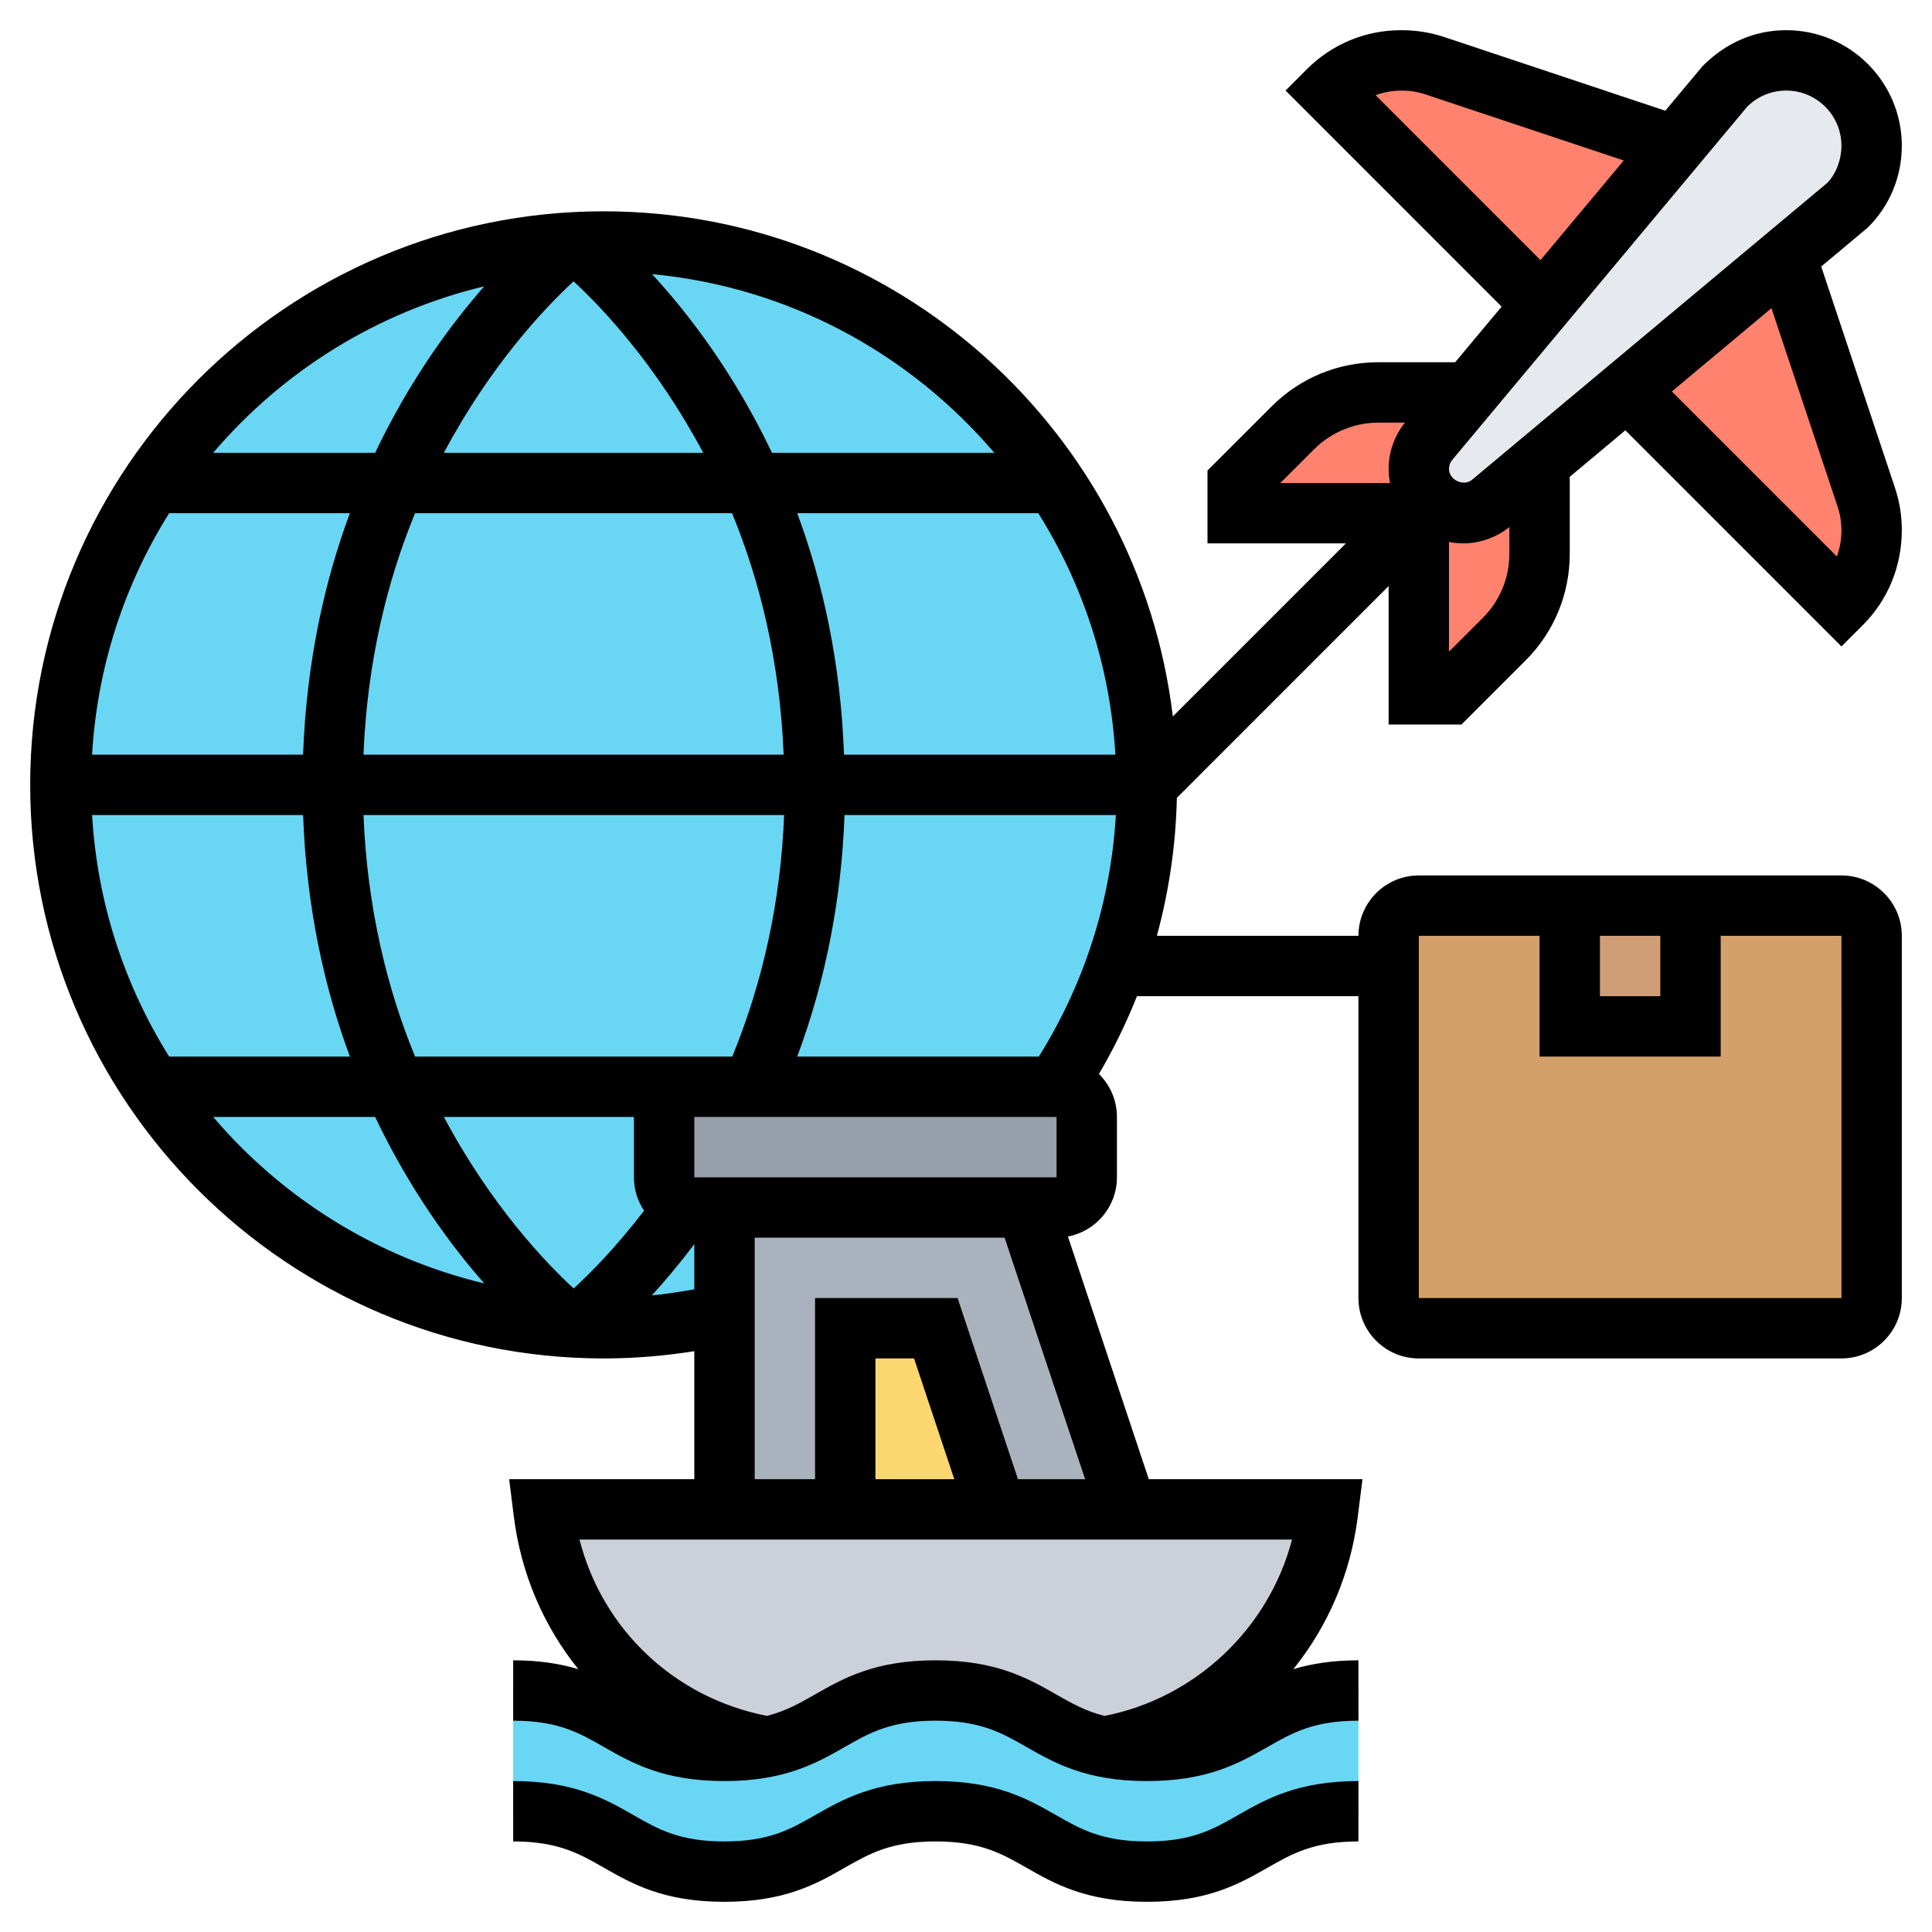
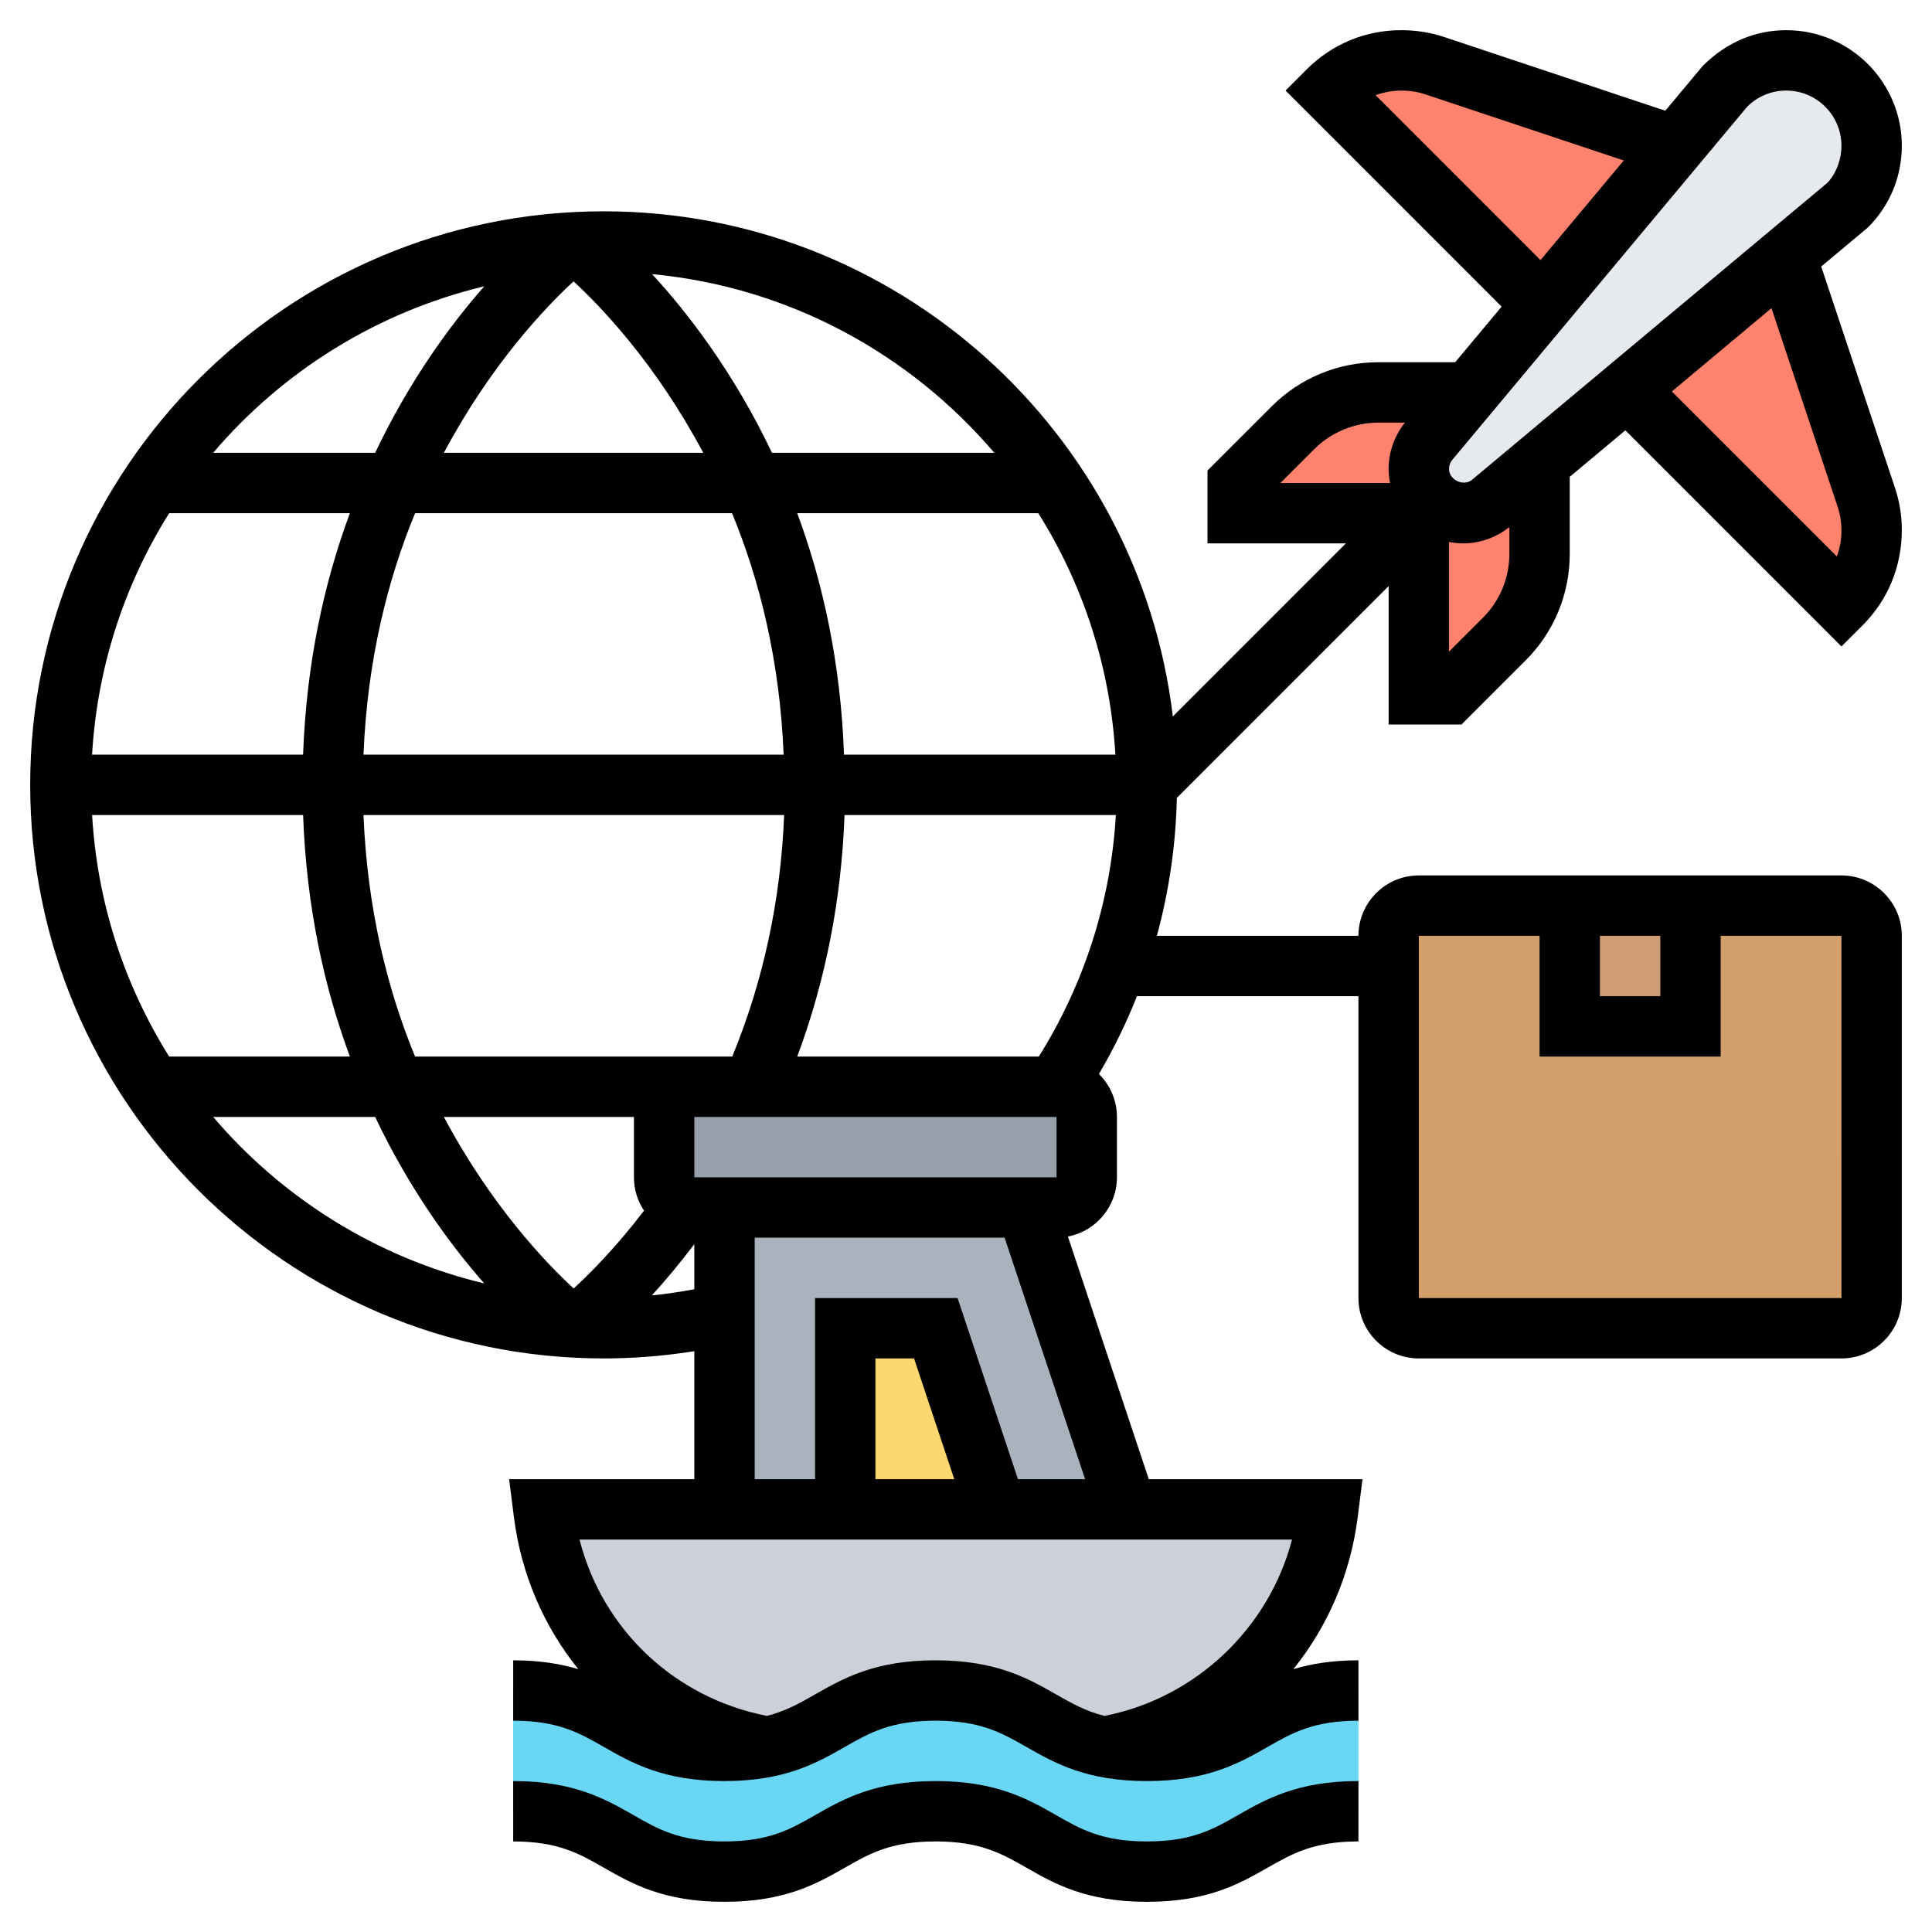
<svg xmlns="http://www.w3.org/2000/svg" id="_x33_0" enable-background="new 0 0 64 64" height="512" viewBox="0 0 64 64" width="512">
  <g>
    <g>
      <g>
-         <path d="m24 40h-1c-.11 0-.21-.02-.31-.05-.4-.13-.69-.51-.69-.95v-3h2.93 10.035c1.915-2.861 3.035-6.299 3.035-10 0-9.941-8.059-18-18-18s-18 8.059-18 18 8.059 18 18 18c1.377 0 2.712-.169 4-.461z" fill="#69d6f4" />
-       </g>
+         </g>
      <g>
        <path d="m24.93 36h10.04.03c.55 0 1 .45 1 1v2c0 .55-.45 1-1 1h-1-10-1c-.11 0-.21-.02-.31-.05-.4-.13-.69-.51-.69-.95v-3z" fill="#969faa" />
      </g>
      <g>
        <path d="m34 40 3.33 10h-13.33v-6.45-3.55z" fill="#aab2bd" />
      </g>
      <g>
        <path d="m31 44 2 6h-5v-6z" fill="#fcd770" />
      </g>
      <g>
        <path d="m44 50-.01.12c-.5 3.98-3.56 7.09-7.4 7.75-2.18-.44-2.64-1.87-5.6-1.87-2.95 0-3.41 1.42-5.58 1.87 0 0 0 0-.01 0-3.84-.68-6.89-3.77-7.39-7.75l-.01-.12h6 4 5 4.33z" fill="#ccd1d9" />
      </g>
      <g>
        <path d="m45 56v4c-3.5 0-3.5 2-7 2-3.51 0-3.51-2-7.01-2s-3.5 2-7 2c-3.49 0-3.49-2-6.99-2v-4c3.5 0 3.5 2 6.99 2 .55 0 1.01-.05 1.41-.13h.01c2.17-.45 2.63-1.87 5.58-1.87 2.96 0 3.42 1.43 5.6 1.87.4.08.86.13 1.41.13 3.5 0 3.5-2 7-2z" fill="#69d6f4" />
      </g>
      <g>
        <path d="m62 31v12c0 .55-.45 1-1 1h-14c-.55 0-1-.45-1-1v-11-1c0-.55.45-1 1-1h14c.55 0 1 .45 1 1z" fill="#d3a06c" />
      </g>
      <g>
        <path d="m52 30h4v4h-4z" fill="#cf9e76" />
      </g>
      <g>
        <path d="m51 15.33v3.01c0 1.06-.42 2.08-1.17 2.83l-1.83 1.83h-1v-6l.43-.43 1.04.43c.34 0 .67-.12.94-.34z" fill="#ff826e" />
      </g>
      <g>
        <path d="m47 15.53c0 .41.16.77.43 1.04l-.43.43h-6v-1l1.83-1.83c.75-.75 1.77-1.17 2.83-1.17h3.01l-1.33 1.59c-.22.27-.34.6-.34.94z" fill="#ff826e" />
      </g>
      <g>
-         <path d="m55.5 4.83-4.4 5.27-7.1-7.1c.64-.64 1.51-1 2.41-1h.04c.36 0 .73.06 1.08.18z" fill="#ff826e" />
+         <path d="m55.5 4.83-4.4 5.27-7.1-7.1c.64-.64 1.51-1 2.41-1h.04c.36 0 .73.06 1.08.18" fill="#ff826e" />
      </g>
      <g>
        <path d="m62 17.55v.04c0 .9-.36 1.77-1 2.41l-7.1-7.1 5.27-4.4 2.65 7.97c.12.35.18.72.18 1.08z" fill="#ff826e" />
      </g>
      <g>
        <path d="m49.41 16.66c-.27.22-.6.34-.94.34l-1.04-.43c-.27-.27-.43-.63-.43-1.04 0-.34.12-.67.34-.94l1.33-1.59 2.43-2.9 4.4-5.27 1.67-2c.53-.53 1.25-.83 2-.83.78 0 1.49.32 2 .83s.83 1.22.83 2c0 .75-.3 1.47-.83 2l-2 1.67-5.27 4.4-2.9 2.43z" fill="#e6e9ed" />
      </g>
    </g>
    <g>
      <path d="m48.414 24 2.122-2.121c.944-.944 1.464-2.2 1.464-3.536v-2.548l1.842-1.54 7.158 7.159.708-.707c.833-.834 1.292-1.942 1.292-3.153 0-.476-.076-.945-.227-1.396l-2.443-7.329 1.547-1.294c.725-.722 1.123-1.683 1.123-2.707 0-2.11-1.717-3.828-3.829-3.828-1.022 0-1.983.398-2.768 1.187l-1.238 1.481-7.325-2.442c-.452-.15-.922-.226-1.426-.226-1.18 0-2.288.459-3.122 1.293l-.706.707 7.157 7.158-1.539 1.842h-2.547c-1.335 0-2.591.521-3.535 1.465l-2.122 2.121v2.414h4.586l-5.734 5.734c-1.125-9.41-9.144-16.734-18.852-16.734-10.477 0-19 8.523-19 19s8.523 19 19 19c1.007 0 2.011-.083 3-.24v4.24h-6.134l.156 1.24c.239 1.91.997 3.642 2.135 5.053-.583-.174-1.274-.293-2.157-.293v2c1.482 0 2.186.402 3 .868.928.53 1.979 1.132 3.993 1.132 2.015 0 3.067-.602 3.996-1.132.815-.466 1.519-.868 3.003-.868 1.485 0 2.19.402 3.006.868.929.53 1.981 1.132 3.998 1.132s3.069-.602 3.998-1.132c.816-.466 1.521-.868 3.006-.868v-2c-.882 0-1.573.119-2.156.292 1.137-1.411 1.895-3.142 2.134-5.051l.156-1.241h-7.079l-2.679-8.038c.923-.176 1.624-.988 1.624-1.962v-2c0-.556-.229-1.059-.596-1.422.486-.83.908-1.691 1.259-2.578h7.337v10c0 1.103.897 2 2 2h14c1.103 0 2-.897 2-2v-12c0-1.103-.897-2-2-2h-14c-1.103 0-2 .897-2 2h-6.677c.403-1.481.627-3.012.662-4.57l7.015-7.016v4.586zm4.586 7h2v2h-2zm-6 0h4v4h6v-4h4l.001 12h-14.001zm2.122-10.535-1.122 1.121v-3.633c.152.029.308.047.468.047.556 0 1.097-.194 1.532-.54v.882c0 .803-.312 1.556-.878 2.123zm11.754-3.673c.082.245.124.502.124.794 0 .294-.052.58-.152.848l-5.466-5.466 3.3-2.759zm-2.998-13.257c.346-.345.805-.535 1.293-.535 1.009 0 1.829.82 1.829 1.828 0 .481-.195.952-.47 1.232l-11.763 9.83c-.284.238-.767.009-.767-.358 0-.109.039-.216.109-.299zm-12.31-.382c.5-.184 1.1-.209 1.641-.03l6.58 2.193-2.758 3.301zm-2.032 11.726c.558-.559 1.331-.879 2.121-.879h.883c-.347.435-.54.975-.54 1.532 0 .16.018.316.047.468h-3.633zm-40.485 12.121h6.99c.111 3.067.708 5.732 1.55 8h-5.987c-1.472-2.347-2.382-5.073-2.553-8zm15.949-17.679c.919.845 2.735 2.747 4.296 5.679h-8.592c1.561-2.933 3.377-4.834 4.296-5.679zm5.25 7.679c.915 2.218 1.584 4.897 1.709 8h-13.918c.125-3.103.793-5.782 1.709-8zm12.699 8h-8.99c-.111-3.067-.708-5.732-1.55-8h7.986c1.473 2.347 2.383 5.073 2.554 8zm-26.909 0h-6.99c.172-2.927 1.081-5.653 2.554-8h5.986c-.842 2.268-1.438 4.933-1.55 8zm2.001 2h13.934c-.11 2.81-.688 5.493-1.718 8h-10.507c-.915-2.218-1.584-4.897-1.709-8zm8.959 10v2c0 .408.124.787.335 1.104-.929 1.215-1.786 2.079-2.332 2.578-.918-.844-2.736-2.746-4.299-5.682zm2 2v-2h12v2zm3.409-4c.942-2.527 1.465-5.209 1.567-8h8.988c-.166 2.849-1.04 5.585-2.552 8zm6.529-20h-7.365c-1.262-2.651-2.776-4.623-3.972-5.919 4.53.426 8.542 2.637 11.337 5.919zm-16.897-5.515c-1.132 1.288-2.474 3.121-3.614 5.515h-5.365c2.298-2.699 5.422-4.662 8.979-5.515zm-8.979 27.515h5.365c1.139 2.394 2.482 4.227 3.614 5.515-3.557-.853-6.681-2.816-8.979-5.515zm14.531 5.911c.435-.474.911-1.041 1.407-1.696v1.494c-.466.084-.933.158-1.407.202zm14.993 13.931c-.629-.159-1.092-.422-1.596-.71-.928-.53-1.981-1.132-3.998-1.132-2.015 0-3.067.602-3.996 1.132-.503.287-.964.549-1.59.709-3.065-.598-5.45-2.866-6.209-5.841h23.603c-.767 2.941-3.195 5.253-6.214 5.842zm-7.586-7.842v-4h1.279l1.333 4zm4.721 0-2-6h-4.721v6h-2v-8h8.279l2.667 8z" />
      <path d="m37.996 61c-1.485 0-2.19-.402-3.006-.868-.928-.53-1.981-1.132-3.998-1.132-2.015 0-3.067.602-3.996 1.132-.815.466-1.518.868-3.003.868-1.482 0-2.186-.402-3-.868-.928-.53-1.979-1.132-3.993-1.132v2c1.482 0 2.186.402 3 .868.928.53 1.979 1.132 3.993 1.132 2.015 0 3.067-.602 3.996-1.132.815-.466 1.519-.868 3.003-.868 1.485 0 2.19.402 3.006.868.929.53 1.981 1.132 3.998 1.132s3.069-.602 3.998-1.132c.816-.466 1.521-.868 3.006-.868v-2c-2.017 0-3.069.602-3.998 1.132-.816.466-1.521.868-3.006.868z" />
    </g>
  </g>
</svg>